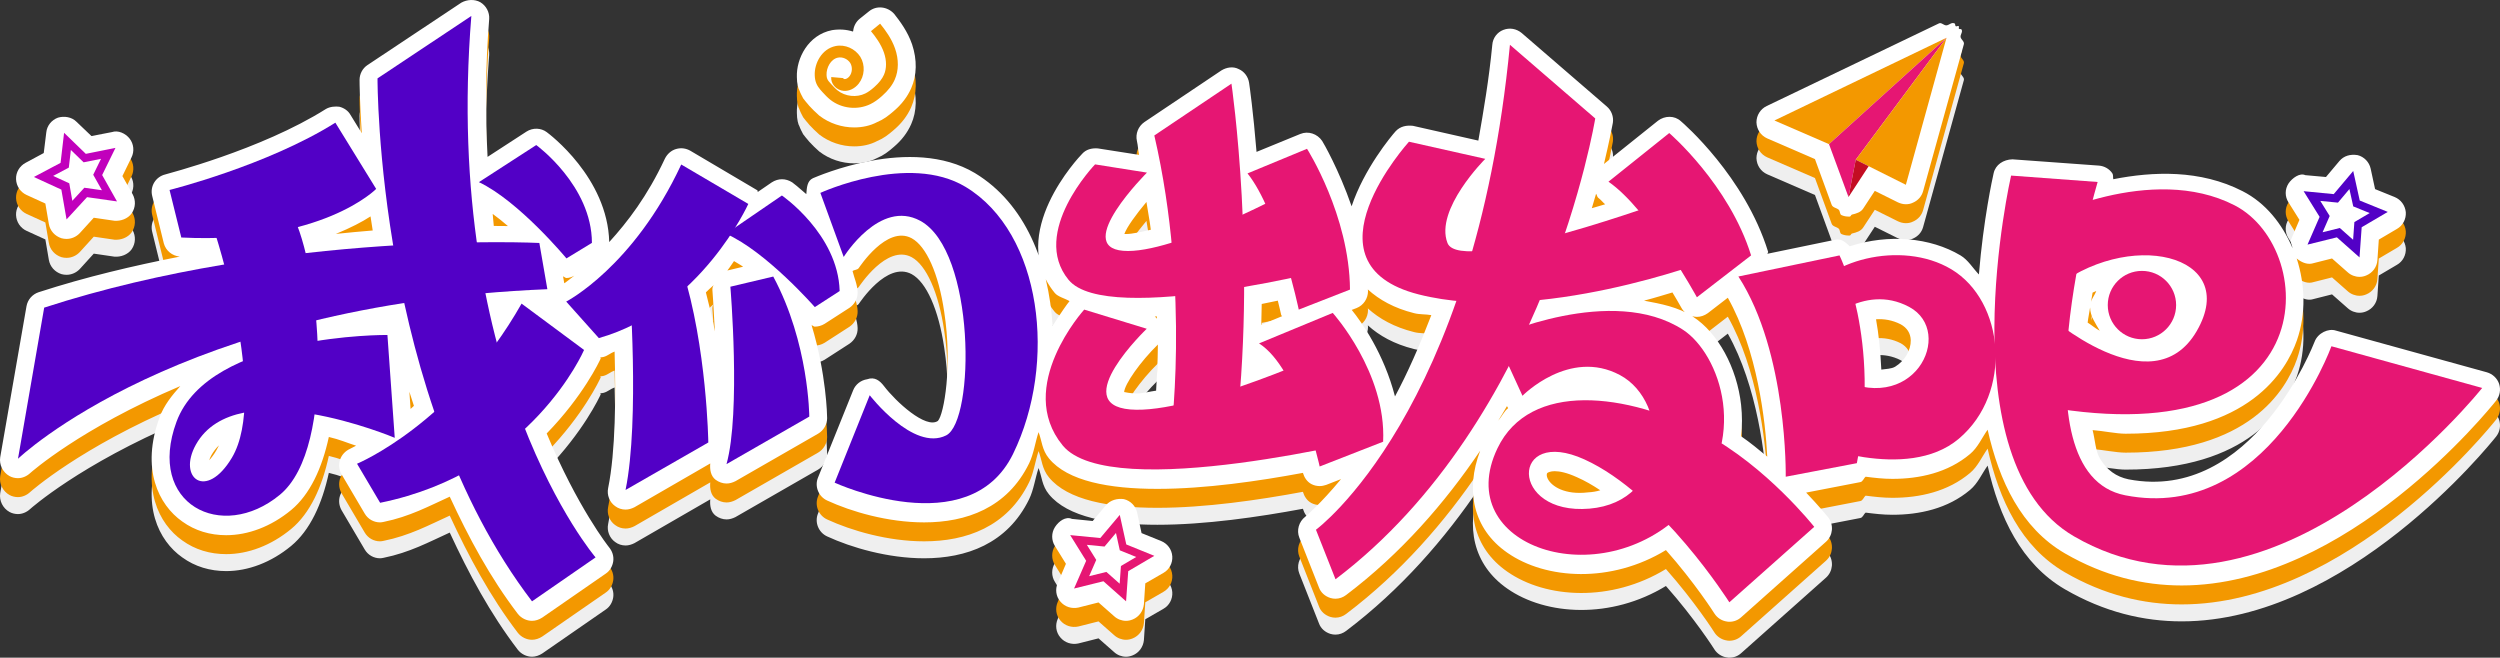
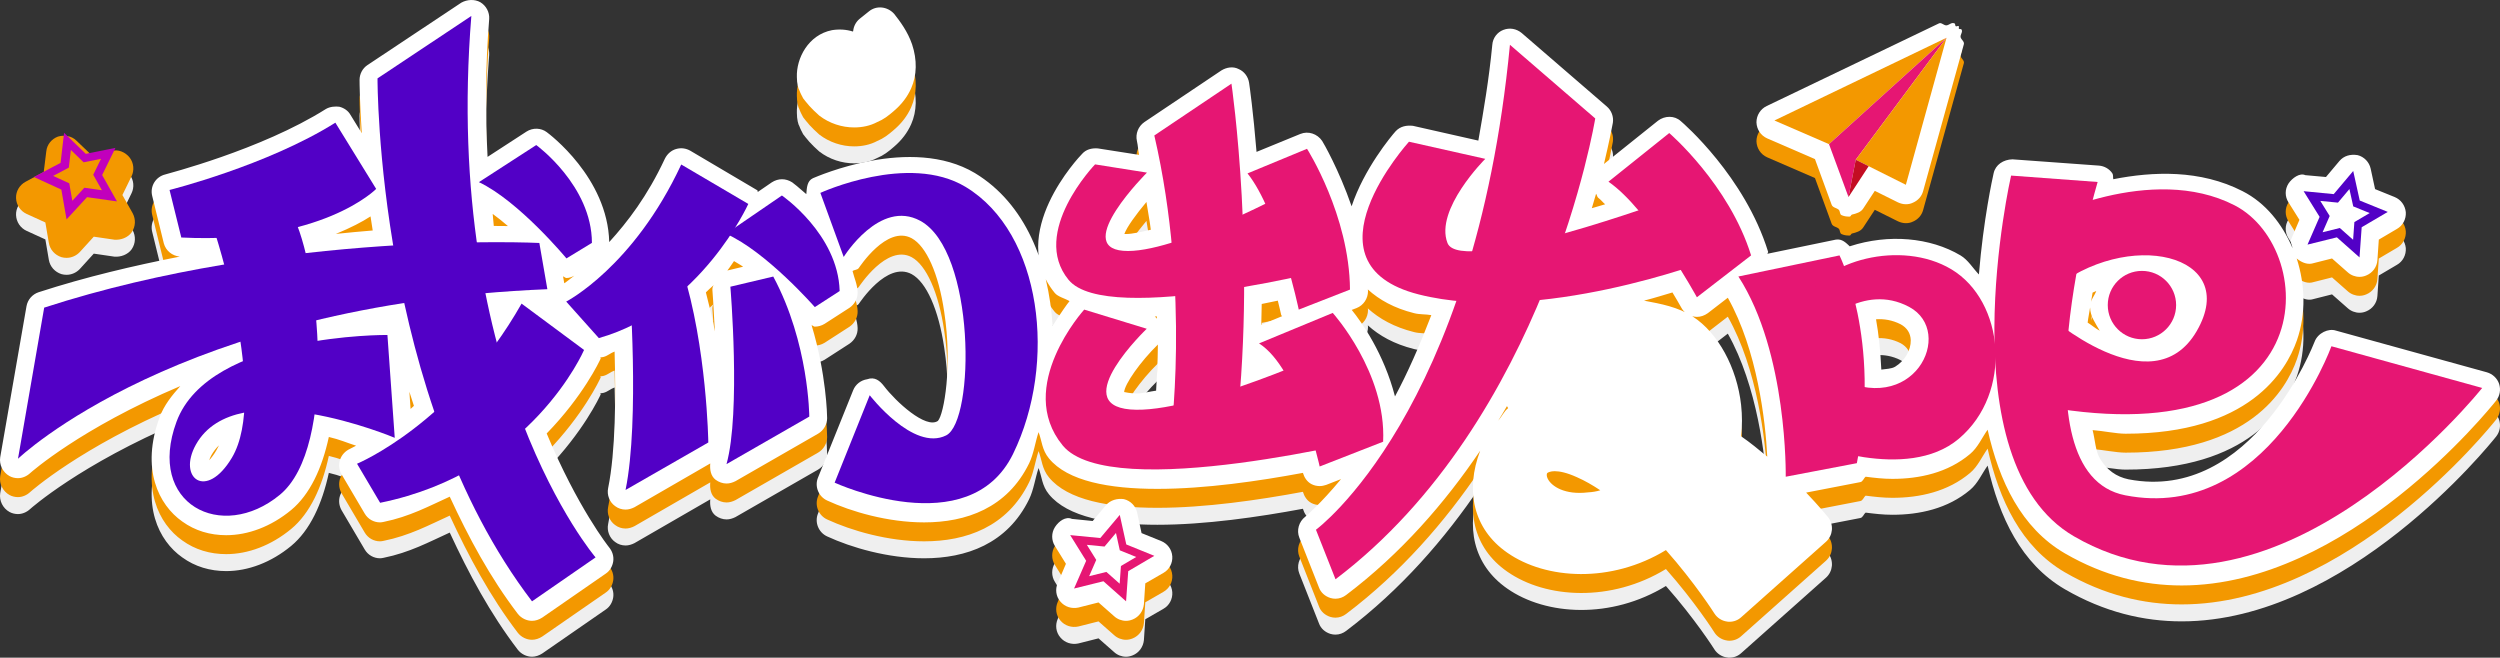
<svg xmlns="http://www.w3.org/2000/svg" version="1.1" id="图层_1" x="0px" y="0px" viewBox="0 0 1319.065 347.004" style="enable-background:new 0 0 1319.065 347.004;" xml:space="preserve">
  <rect x="0" y="0" width="1319.065" height="347.004" fill="#333333" stroke="none" />
  <g>
    <g>
      <path style="fill:#EFEFEF;" d="M1312.096,215.364l-79.574-21.981c-3.93-1.351-9.578,1.228-11.297,5.894    c-0.368,0.86-32.665,85.1-98.116,72.574c-6.508-1.351-11.543-4.912-15.227-11.175c-2.241-3.684-2.487-9.855-3.761-14.797    c5.511,0.399,12.433,1.903,17.391,1.903c64.961,0,84.609-32.787,90.38-49.242c4.943-14.183,4.329-29.502-0.092-43.225    c2.333,1.965,5.265,3.223,7.951,2.702l10.683-2.702l8.228,7.245c1.719,1.596,4.052,2.456,6.263,2.456    c1.228,0,2.456-0.246,3.561-0.737c3.316-1.351,5.649-4.421,5.894-8.105l0.737-10.806l9.578-5.649    c3.07-1.719,4.912-5.158,4.666-8.842c-0.368-3.561-2.579-6.631-5.894-7.982l-10.315-4.175l-2.333-10.806    c-0.737-3.438-3.438-6.263-6.877-7.122c-3.93-0.614-7.245,0.368-9.578,3.07l-7.122,8.473l-10.929-0.982    c-2.824-1.351-6.877,1.474-8.841,4.421c-1.965,3.07-1.965,6.877,0,9.947l5.771,9.21l-4.298,10.07    c-0.737,1.658,0.445,3.223,0.675,4.912c-5.418-12.832-14.229-23.915-26.34-30.086c-22.396-11.512-47.431-10.438-68.246-6.324    c-0.276-1.044,0.092-2.18-0.522-3.131c-1.596-2.333-4.175-3.807-7-4.052l-45.681-3.316c-4.789,0.123-8.964,2.824-9.947,7.368    c-0.537,2.333-5.403,24.437-7.767,53.387c-3.239-3.377-5.679-7.644-9.67-10.039c-16.087-9.578-38.068-11.42-58.207-4.912    c-0.092,0.031-0.138,0.092-0.23,0.123c-2.057-1.873-4.006-4.083-7.383-3.561l-36.072,7.46c-0.061-0.399,0.461-0.675,0.338-1.074    c-12.28-39.664-44.699-67.785-46.05-68.89c-3.316-3.07-8.473-2.947-12.034-0.246l-28.52,22.841    c2.794-11.727,4.482-20.385,4.697-21.735c0.491-3.193-0.737-6.508-3.193-8.596l-44.944-38.804    c-2.702-2.21-6.263-2.947-9.701-1.596c-3.193,1.228-5.526,4.298-5.772,7.859c-1.781,18.358-4.544,34.507-7.368,50.532    l-34.507-7.798c-3.438-0.368-6.631,0.246-9.087,2.824c-2.425,2.671-16.716,19.893-23.27,39.633    c-6.754-19.494-14.951-33.586-15.534-34.476c-2.579-3.807-7.368-5.403-11.543-3.684l-23.086,9.456    c-1.75-21.306-3.699-35.028-3.93-36.471c-0.491-3.193-2.579-6.017-5.526-7.245c-2.824-1.474-6.263-0.982-9.087,0.737    l-40.646,27.261c-3.193,2.21-4.789,6.14-3.93,9.947c0.583,2.517,0.614,4.82,1.151,7.337l-21.781-3.408    c-3.316-0.246-6.263,0.614-8.228,2.824c-1.719,1.719-40.032,42.243-14.49,73.434c1.689,2.057,5.296,2.824,7.798,4.329    c-1.105,1.259-4.559,6.14-8.918,13.047c-2.134-33.064-14.26-64.408-40.999-80.618c-33.77-20.139-83.258,1.842-85.468,2.702    c-3.162,1.474-3.223,5.127-3.5,8.412c-3.96-3.53-7.046-5.956-7.429-6.201c-3.438-2.21-7.368-2.21-10.806,0l-7.337,5.035    c-0.276-0.184,0.031-0.675-0.276-0.86L364.21,98.459c-2.21-1.228-4.789-1.719-7.614-0.86c-2.456,0.737-4.544,2.579-5.772,5.035    c-9.271,19.863-19.74,33.432-29.38,44.023c-0.829-33.985-31.667-57.04-33.002-58.023c-2.947-2.21-7.245-2.456-10.684-0.246    l-20.507,13.324c-1.151-22.564-1.259-46.479,0.86-72.758c0.246-3.561-1.596-7-4.666-8.842c-3.07-1.719-7-1.474-10.07,0.246    l-49.488,32.91c-2.579,1.719-4.175,4.666-4.175,7.859c0,1.596,0.123,12.341,1.167,28.09l-5.956-9.67    c-1.228-2.21-3.438-3.684-5.894-4.298c-1.965-0.246-4.912-0.123-7.122,1.228c-34.261,21.613-84.24,34.261-84.731,34.507    c-5.035,1.228-8.105,6.263-6.877,11.298l6.14,25.051c1.074,3.93,4.436,6.6,8.427,7c-24.468,4.82-49.503,10.684-74.493,18.788    c-3.316,1.105-5.772,3.93-6.386,7.368L0.112,260.185c-0.614,3.93,1.351,7.982,4.912,9.947c1.351,0.737,2.947,1.105,4.421,1.105    c2.333,0,4.666-0.982,6.508-2.702c0.46-0.399,26.432-23.516,79.19-45.896c-4.39,4.912-8.565,10.039-10.914,16.424    c-10.07,27.261-0.491,46.295,11.911,55.014c6.754,4.912,14.736,7.245,23.209,7.245c11.543,0,23.7-4.544,34.261-13.262    c9.947-8.228,16.332-22.104,19.893-38.559c5.802,1.351,9.363,3.009,14.383,4.605c-0.875,0.43-3.162,1.627-3.208,1.658    c-2.456,1.105-4.421,3.193-5.28,5.772c-0.86,2.579-0.491,5.403,0.86,7.736l12.157,20.63c1.719,2.947,4.789,4.666,8.105,4.666    c0.614,0,1.228-0.123,1.842-0.246c13.8-2.794,23.977-8.35,34.936-13.324c9.962,21.521,21.275,42.642,35.919,61.829    c1.842,2.333,4.666,3.684,7.491,3.684c1.842,0,3.684-0.614,5.403-1.719l33.524-23.209c2.21-1.474,3.561-3.93,3.93-6.508    c0.368-2.702-0.491-5.28-2.21-7.368c-0.338-0.399-16.685-21.121-32.91-60.049c19.249-19.771,27.845-38.068,28.489-39.541    c0.092-0.215-0.246-0.399-0.169-0.614c0.599-0.061,1.182-0.061,1.765-0.246c2.21-0.614,3.623-2.088,5.741-2.824    c0.675,23.393,0.553,52.681-3.408,72.083c-0.737,3.561,0.737,7.368,3.684,9.456c1.596,1.228,3.561,1.842,5.526,1.842    c1.596,0,3.193-0.491,4.666-1.228l40.017-23.117c-0.292,3.223,0.215,6.631,2.84,8.627c1.719,1.228,3.684,1.965,5.772,1.965    c1.596,0,3.193-0.491,4.666-1.228l43.594-25.051c2.947-1.719,4.789-4.912,4.789-8.228c0-1.259-0.368-23.086-8.197-49.027    c0.614,0.123,1.074,0.768,1.689,0.768c1.719,0,3.561-0.491,5.158-1.474l13.139-8.473c2.702-1.842,4.421-4.912,4.298-8.228    c-0.123-4.114-1.781-7.429-2.671-11.175c1.105-0.767,2.563-0.522,3.285-1.596c0.246-0.246,14.736-22.718,27.875-15.718    c7.736,4.175,14.245,18.665,17.192,38.804c4.421,28.612-0.123,54.154-3.316,57.593c-6.386,4.421-22.227-10.192-28.489-18.42    c-2.088-2.702-4.789-5.035-8.842-3.561c-3.316,0.491-6.14,2.702-7.368,5.772l-18.543,46.05c-1.965,4.666,0.246,10.07,4.789,12.157    c12.771,5.894,32.051,11.543,51.207,11.543c21.981,0,43.839-7.491,55.382-31.191c2.425-4.973,3.162-10.991,4.973-16.424    c1.781,4.636,1.765,9.363,5.465,13.846c9.824,12.034,31.805,16.087,57.224,16.087c25.266,0,53.356-4.083,76.78-8.442    c0.721,2.425,2.149,4.636,4.39,5.864c1.351,0.737,2.947,1.105,4.421,1.105c1.228,0,2.333-0.246,3.438-0.614l7.875-3.07    c-10.791,13.047-18.665,19.709-18.926,19.893c-3.316,2.579-4.666,7.122-3.07,11.052l10.315,26.156    c0.982,2.824,3.316,4.789,6.14,5.649c0.86,0.246,1.719,0.368,2.579,0.368c2.088,0,4.052-0.737,5.649-1.965    c28.95-21.889,52.082-48.536,70.732-76.135c-7.997,20.937-3.684,41.322,14.245,53.786c20.507,14.367,55.014,16.209,83.749-1.351    c15.227,17.192,25.419,33.156,25.542,33.401c1.474,2.333,3.93,3.93,6.631,4.298c0.491,0.123,0.86,0.123,1.351,0.123    c2.333,0,4.544-0.86,6.263-2.456l44.699-39.787c3.684-3.316,4.175-8.964,1.105-12.894c-0.399-0.491-4.851-5.925-11.604-13.017    l28.551-5.526c1.443-0.276,1.75-2.026,2.855-2.855c4.574,0.583,9.21,1.136,14.091,1.136c14.245,0,29.226-3.193,41.015-13.139    c4.098-3.438,6.171-8.473,9.241-12.802c6.109,27.2,17.729,51.852,40.739,65.237c20.753,12.034,41.506,16.946,61.645,16.946    c87.31,0,162.095-92.713,165.901-97.502c1.965-2.456,2.579-5.772,1.596-8.842C1317.622,218.556,1315.166,216.223,1312.096,215.364    z M1102.785,181.164c0.092,4.758,2.87,8.381,5.096,12.28c-2.579-1.412-4.022-2.794-6.386-4.298    C1101.818,186.383,1102.401,183.927,1102.785,181.164z M1103.03,179.69c0.322-2.21,0.737-4.175,1.074-6.355    c0.66-0.338,1.289-0.583,1.934-0.86C1105.149,174.993,1103.153,176.897,1103.03,179.69z M820.286,267.553    c2.579,0,6.386,0.737,11.789,3.193c4.175,1.842,8.227,4.175,12.28,6.877c-1.965,0.614-4.175,0.982-6.508,1.105    c-12.157,1.474-19.279-3.193-21.244-7.245c-0.614-1.228-0.614-2.456-0.246-2.947C816.847,268.167,818.075,267.553,820.286,267.553    z M918.648,249.133c0.614-5.403,0.614-10.929,0-16.578c-2.21-19.648-12.157-37.945-25.419-46.541    c-7.859-5.127-16.885-6.754-25.803-8.442c6.002-1.566,10.208-2.916,14.997-4.329c1.688,2.824,3.607,6.017,4.666,7.982    c1.228,2.333,3.561,4.175,6.263,4.666c0.614,0.123,1.351,0.246,1.965,0.246c2.088,0,4.052-0.737,5.772-1.965l10.545-8.135    c15.549,27.568,19.909,65.176,20.814,83.841C928.073,256.256,923.652,252.572,918.648,249.133z M992.634,213.951    c-0.461-9.763-1.382-18.788-2.794-26.555c4.114-0.276,8.535,0.368,13.047,2.671c3.316,1.842,5.158,4.666,5.28,8.35    c0.123,5.28-3.193,10.929-8.228,13.999C997.914,213.614,995.151,213.552,992.634,213.951z M675.997,185.155    c0.046,0.276,0.399,0.368,0.461,0.614l-10.975,4.544c0.107-3.715,0.184-7.337,0.23-10.991c3.055-0.583,5.587-1.167,8.489-1.75    C674.815,180.182,675.629,183.313,675.997,185.155z M609.993,225.065c-3.177,0.399-7.092,1.474-9.763,1.474    c-1.105,0-2.088,0-3.07-0.123c-2.824-0.246-4.298-0.86-4.052-0.491c0.246-4.298,8.504-16.087,17.821-25.204    C610.852,210.697,610.422,217.635,609.993,225.065z M607.199,140.149c-4.728,1.074-9.64,2.272-13.232,2.272    c-0.246,0-0.491,0-0.737,0c1.381-3.807,6.171-10.315,11.666-16.916C605.603,130.387,606.646,135.421,607.199,140.149z     M610.361,185.861c0,0.399,0.031,0.829,0.046,1.228c-0.414-0.368-0.629-0.86-1.105-1.136    C609.655,185.922,610.023,185.892,610.361,185.861z M843.372,123.387c1.121,0.767,2.379,2.364,3.53,3.346    c-2.425,0.767-4.605,1.32-7.015,2.057c0.752-2.548,1.581-5.219,2.241-7.614C842.697,121.852,842.635,122.896,843.372,123.387z     M746.115,184.173c2.886,0.768,6.109,0.491,9.087,1.044c-6.263,16.332-12.648,30.761-19.172,42.888    c-5.848-22.626-17.622-39.265-22.825-45.651l2.579-0.982c3.684-1.474,6.017-5.035,6.017-8.964c0-0.307-0.092-0.553-0.107-0.86    C727.726,177.112,735.539,181.532,746.115,184.173z M218.387,233.077c-0.568,0.46-1.197,1.197-1.75,1.627l-0.645-9.087    C216.76,228.104,217.573,230.591,218.387,233.077z M297.715,168.393l-0.629-3.623c0.66,0.154,1.121,0.86,1.796,0.86    c1.474,0,2.886-0.553,4.175-1.259C300.509,166.305,299.112,167.533,297.715,168.393z M267.997,138.215    c-2.517-0.031-4.436-0.061-7.46-0.061c-0.246-2.026-0.338-4.298-0.583-6.355C262.763,133.886,265.296,135.851,267.997,138.215z     M196.651,140.548c-6.109,0.43-12.94,1.197-19.448,1.811c7.982-3.285,13.922-6.386,18.297-9.241    C195.822,135.483,196.283,138.092,196.651,140.548z M111.613,258.957c1.105-1.842,2.333-3.561,3.93-5.035    c-0.491,0.86-0.86,1.719-1.351,2.579c-1.351,2.333-2.702,4.052-3.807,5.28C110.631,260.922,110.999,260.062,111.613,258.957z     M380.266,165.814c-1.873,1.903-4.605,3.254-4.39,6.079c0.046,0.215,0.721,9.916,1.305,21.92    c-1.197-6.846-3.024-13.631-4.743-20.6C374.894,170.665,378.117,168.301,380.266,165.814z M387.281,156.696    c1.612,1.044,3.177,1.811,4.805,2.978l-8.32,1.995C385.24,159.828,385.992,158.477,387.281,156.696z M795.112,233.231    c0.2,0.307,0.384,0.675,0.614,1.044c-2.18,1.719-3.377,4.544-5.25,6.662C792.042,238.358,793.638,235.81,795.112,233.231z" />
-       <path style="fill:#EFEFEF;" d="M957.621,102.88l8.795,24.069c0.583,1.596,2.517,1.596,3.745,2.64    c0.86,0.829,0.399,2.425,1.535,2.886c1.105,0.491,2.333,0.737,3.561,0.737c0.246,0,0.491,0,0.737,0    c0.568-0.061,0.614-0.89,1.136-1.044c2.287-0.553,4.682-1.197,5.986-3.254l6.079-9.271l12.219,6.079    c1.351,0.614,2.702,0.982,4.175,0.982c1.351,0,2.579-0.246,3.807-0.86c2.579-1.105,4.544-3.316,5.28-6.017l21.49-77.486    c0.43-1.535-1.381-2.364-1.719-3.837c-0.169-1.443,1.335-2.732,0.491-4.022c-0.307-0.43-0.982,0-1.351-0.368    c-0.307-0.399,0.261-0.982-0.123-1.351c-0.43-0.399-1.074,0.307-1.566,0c-0.46-0.368-0.107-1.228-0.645-1.474    c-1.673-0.767-2.748,0.952-4.344,1.044c-1.427-0.031-2.64-1.719-3.884-1.044l-90.871,43.594c-3.316,1.596-5.403,4.912-5.403,8.596    c0.123,3.807,2.333,7,5.649,8.473L957.621,102.88z" />
      <path style="fill:#EFEFEF;" d="M602.318,300.218l-2.333-10.806c-0.737-3.438-3.438-6.263-7-7.122    c-3.438-0.491-7.122,0.491-9.456,3.193l-7,8.35l-10.929-1.105c-3.316-1.474-7,1.228-8.964,4.298s-1.965,7,0,10.07l5.772,9.333    l-4.298,10.07c-1.474,3.316-0.982,7.122,1.351,9.824c2.333,2.824,6.017,3.93,9.456,3.193l10.684-2.702l8.228,7.245    c1.719,1.596,4.052,2.456,6.263,2.456c1.228,0,2.333-0.246,3.561-0.737c3.316-1.351,5.526-4.421,5.894-7.982l0.737-11.052    l9.578-5.526c3.07-1.719,4.912-5.158,4.666-8.719c-0.246-3.684-2.579-6.754-5.894-8.105L602.318,300.218z" />
      <path style="fill:#EFEFEF;" d="M23.935,126.334l1.842,10.806c0.614,3.561,3.193,6.386,6.631,7.491    c0.86,0.246,1.842,0.368,2.702,0.368c2.579,0,5.158-1.105,7-3.07l7.368-8.105l10.929,1.596c3.193,0.246,7-0.982,9.087-3.93    c2.088-3.07,2.21-6.877,0.491-10.07l-5.403-9.578l4.789-9.824c1.596-3.193,1.228-7.122-0.982-9.947    c-2.21-2.824-6.14-4.544-9.333-3.438l-10.806,2.088l-7.982-7.614c-2.456-2.456-6.386-3.07-9.701-2.088    c-3.316,1.228-5.772,4.175-6.14,7.736l-1.351,10.929l-9.578,5.158c-3.193,1.719-5.158,5.035-5.035,8.596    c0.123,3.684,2.333,6.877,5.526,8.35L23.935,126.334z" />
      <path style="fill:#EFEFEF;" d="M423.768,70.829c0.86,1.105,1.719,2.21,3.316,4.052c1.596,1.719,3.193,3.316,5.158,5.035    c5.403,4.175,12.034,6.263,18.42,6.263c4.298,0,8.473-0.86,12.157-2.824c3.316-1.351,5.894-3.316,8.842-5.894    c4.175-3.561,7.122-7.491,9.087-11.911c3.07-6.877,3.193-15.104,0.491-23.209c-2.333-6.754-6.263-12.034-9.456-16.087    c-3.561-3.93-9.333-4.544-13.262-1.351l-4.912,3.93c-1.965,1.596-3.193,3.93-3.438,6.386c0,0.123-0.123,0.246-0.123,0.368    c-3.438-1.105-7.245-1.351-11.052-0.737c-12.525,2.456-18.911,14.859-18.543,24.805c0,3.316,0.737,6.14,1.351,7    C422.049,67.514,423.154,69.724,423.768,70.829z" />
    </g>
    <g>
      <path style="fill:#F39800;" d="M1312.096,206.416l-79.574-21.981c-3.93-1.351-9.578,1.228-11.297,5.894    c-0.368,0.86-32.665,85.1-98.116,72.574c-6.508-1.351-11.543-4.912-15.227-11.175c-2.241-3.684-2.487-9.855-3.761-14.797    c5.511,0.399,12.433,1.903,17.391,1.903c64.961,0,84.609-32.787,90.38-49.242c4.943-14.183,4.329-29.502-0.092-43.225    c2.333,1.965,5.265,3.223,7.951,2.702l10.683-2.702l8.228,7.245c1.719,1.596,4.052,2.456,6.263,2.456    c1.228,0,2.456-0.246,3.561-0.737c3.316-1.351,5.649-4.421,5.894-8.105l0.737-10.806l9.578-5.649    c3.07-1.719,4.912-5.158,4.666-8.842c-0.368-3.561-2.579-6.631-5.894-7.982l-10.315-4.175l-2.333-10.806    c-0.737-3.438-3.438-6.263-6.877-7.122c-3.93-0.614-7.245,0.368-9.578,3.07l-7.122,8.473l-10.929-0.982    c-2.824-1.351-6.877,1.474-8.841,4.421c-1.965,3.07-1.965,6.877,0,9.947l5.771,9.21l-4.298,10.07    c-0.737,1.658,0.445,3.223,0.675,4.912c-5.418-12.832-14.229-23.915-26.34-30.086c-22.396-11.512-47.431-10.438-68.246-6.324    c-0.276-1.044,0.092-2.18-0.522-3.131c-1.596-2.333-4.175-3.807-7-4.052l-45.681-3.316c-4.789,0.123-8.964,2.824-9.947,7.368    c-0.537,2.333-5.403,24.437-7.767,53.387c-3.239-3.377-5.679-7.644-9.67-10.039c-16.087-9.578-38.068-11.42-58.207-4.912    c-0.092,0.031-0.138,0.092-0.23,0.123c-2.057-1.873-4.006-4.083-7.383-3.561l-36.072,7.46c-0.061-0.399,0.461-0.675,0.338-1.074    c-12.28-39.664-44.699-67.785-46.05-68.89c-3.316-3.07-8.473-2.947-12.034-0.246l-28.52,22.841    c2.794-11.727,4.482-20.385,4.697-21.735c0.491-3.193-0.737-6.508-3.193-8.596l-44.944-38.804    c-2.702-2.21-6.263-2.947-9.701-1.596c-3.193,1.228-5.526,4.298-5.772,7.859c-1.781,18.358-4.544,34.507-7.368,50.532    l-34.507-7.798c-3.438-0.368-6.631,0.246-9.087,2.824c-2.425,2.671-16.716,19.893-23.27,39.633    c-6.754-19.494-14.951-33.586-15.534-34.476c-2.579-3.807-7.368-5.403-11.543-3.684l-23.086,9.456    c-1.75-21.306-3.699-35.028-3.93-36.471c-0.491-3.193-2.579-6.017-5.526-7.245c-2.824-1.474-6.263-0.982-9.087,0.737    l-40.646,27.261c-3.193,2.21-4.789,6.14-3.93,9.947c0.583,2.517,0.614,4.82,1.151,7.337l-21.781-3.408    c-3.316-0.246-6.263,0.614-8.228,2.824c-1.719,1.719-40.032,42.243-14.49,73.434c1.689,2.057,5.296,2.824,7.798,4.329    c-1.105,1.259-4.559,6.14-8.918,13.047c-2.134-33.064-14.26-64.408-40.999-80.618c-33.77-20.139-83.258,1.842-85.468,2.702    c-3.162,1.474-3.223,5.127-3.5,8.412c-3.96-3.53-7.046-5.956-7.429-6.201c-3.438-2.21-7.368-2.21-10.806,0l-7.337,5.035    c-0.276-0.184,0.031-0.675-0.276-0.86L364.21,89.511c-2.21-1.228-4.789-1.719-7.614-0.86c-2.456,0.737-4.544,2.579-5.772,5.035    c-9.271,19.863-19.74,33.432-29.38,44.023c-0.829-33.985-31.667-57.04-33.002-58.023c-2.947-2.21-7.245-2.456-10.684-0.246    l-20.507,13.324c-1.151-22.564-1.259-46.479,0.86-72.758c0.246-3.561-1.596-7-4.666-8.842c-3.07-1.719-7-1.474-10.07,0.246    l-49.488,32.91c-2.579,1.719-4.175,4.666-4.175,7.859c0,1.596,0.123,12.341,1.167,28.09l-5.956-9.67    c-1.228-2.21-3.438-3.684-5.894-4.298c-1.965-0.246-4.912-0.123-7.122,1.228c-34.261,21.613-84.24,34.261-84.731,34.507    c-5.035,1.228-8.105,6.263-6.877,11.298l6.14,25.051c1.074,3.93,4.436,6.6,8.427,7c-24.468,4.82-49.503,10.684-74.493,18.788    c-3.316,1.105-5.772,3.93-6.386,7.368L0.112,251.238c-0.614,3.93,1.351,7.982,4.912,9.947c1.351,0.737,2.947,1.105,4.421,1.105    c2.333,0,4.666-0.982,6.508-2.702c0.46-0.399,26.432-23.516,79.19-45.896c-4.39,4.912-8.565,10.039-10.914,16.424    c-10.07,27.261-0.491,46.295,11.911,55.014c6.754,4.912,14.736,7.245,23.209,7.245c11.543,0,23.7-4.544,34.261-13.262    c9.947-8.228,16.332-22.104,19.893-38.559c5.802,1.351,9.363,3.009,14.383,4.605c-0.875,0.43-3.162,1.627-3.208,1.658    c-2.456,1.105-4.421,3.193-5.28,5.772s-0.491,5.403,0.86,7.736l12.157,20.63c1.719,2.947,4.789,4.666,8.105,4.666    c0.614,0,1.228-0.123,1.842-0.246c13.8-2.794,23.977-8.35,34.936-13.324c9.962,21.521,21.275,42.642,35.919,61.829    c1.842,2.333,4.666,3.684,7.491,3.684c1.842,0,3.684-0.614,5.403-1.719l33.524-23.209c2.21-1.474,3.561-3.93,3.93-6.508    c0.368-2.702-0.491-5.28-2.21-7.368c-0.338-0.399-16.685-21.121-32.91-60.049c19.249-19.771,27.845-38.068,28.489-39.541    c0.092-0.215-0.246-0.399-0.169-0.614c0.599-0.061,1.182-0.061,1.765-0.246c2.21-0.614,3.623-2.088,5.741-2.824    c0.675,23.393,0.553,52.681-3.408,72.083c-0.737,3.561,0.737,7.368,3.684,9.456c1.596,1.228,3.561,1.842,5.526,1.842    c1.596,0,3.193-0.491,4.666-1.228l40.017-23.117c-0.292,3.223,0.215,6.631,2.84,8.627c1.719,1.228,3.684,1.965,5.772,1.965    c1.596,0,3.193-0.491,4.666-1.228l43.594-25.051c2.947-1.719,4.789-4.912,4.789-8.228c0-1.259-0.368-23.086-8.197-49.027    c0.614,0.123,1.074,0.768,1.689,0.768c1.719,0,3.561-0.491,5.158-1.474l13.139-8.473c2.702-1.842,4.421-4.912,4.298-8.228    c-0.123-4.114-1.781-7.429-2.671-11.175c1.105-0.767,2.563-0.522,3.285-1.596c0.246-0.246,14.736-22.718,27.875-15.718    c7.736,4.175,14.245,18.665,17.192,38.804c4.421,28.612-0.123,54.154-3.316,57.593c-6.386,4.421-22.227-10.192-28.489-18.42    c-2.088-2.702-4.789-5.035-8.842-3.561c-3.316,0.491-6.14,2.702-7.368,5.772l-18.543,46.05c-1.965,4.666,0.246,10.07,4.789,12.157    c12.771,5.894,32.051,11.543,51.207,11.543c21.981,0,43.839-7.491,55.382-31.191c2.425-4.973,3.162-10.99,4.973-16.424    c1.781,4.636,1.765,9.363,5.465,13.846c9.824,12.034,31.805,16.087,57.224,16.087c25.266,0,53.356-4.083,76.78-8.442    c0.721,2.425,2.149,4.636,4.39,5.864c1.351,0.737,2.947,1.105,4.421,1.105c1.228,0,2.333-0.246,3.438-0.614l7.875-3.07    c-10.791,13.047-18.665,19.709-18.926,19.893c-3.316,2.579-4.666,7.122-3.07,11.052l10.315,26.156    c0.982,2.824,3.316,4.789,6.14,5.649c0.86,0.246,1.719,0.368,2.579,0.368c2.088,0,4.052-0.737,5.649-1.965    c28.95-21.889,52.082-48.536,70.732-76.135c-7.997,20.937-3.684,41.322,14.245,53.786c20.507,14.367,55.014,16.209,83.749-1.351    c15.227,17.192,25.419,33.156,25.542,33.401c1.474,2.333,3.93,3.93,6.631,4.298c0.491,0.123,0.86,0.123,1.351,0.123    c2.333,0,4.544-0.86,6.263-2.456l44.699-39.787c3.684-3.316,4.175-8.964,1.105-12.894c-0.399-0.491-4.851-5.925-11.604-13.017    l28.551-5.526c1.443-0.276,1.75-2.026,2.855-2.855c4.574,0.583,9.21,1.136,14.091,1.136c14.245,0,29.226-3.193,41.015-13.139    c4.098-3.438,6.171-8.473,9.241-12.802c6.109,27.2,17.729,51.852,40.739,65.237c20.753,12.034,41.506,16.946,61.645,16.946    c87.31,0,162.095-92.713,165.901-97.502c1.965-2.456,2.579-5.772,1.596-8.842C1317.622,209.609,1315.166,207.276,1312.096,206.416    z M1102.785,172.217c0.092,4.758,2.87,8.381,5.096,12.28c-2.579-1.412-4.022-2.794-6.386-4.298    C1101.818,177.436,1102.401,174.98,1102.785,172.217z M1103.03,170.743c0.322-2.21,0.737-4.175,1.074-6.355    c0.66-0.338,1.289-0.583,1.934-0.86C1105.149,166.046,1103.153,167.949,1103.03,170.743z M820.286,258.606    c2.579,0,6.386,0.737,11.789,3.193c4.175,1.842,8.227,4.175,12.28,6.877c-1.965,0.614-4.175,0.982-6.508,1.105    c-12.157,1.474-19.279-3.193-21.244-7.245c-0.614-1.228-0.614-2.456-0.246-2.947C816.847,259.22,818.075,258.606,820.286,258.606z     M918.648,240.186c0.614-5.403,0.614-10.929,0-16.578c-2.21-19.648-12.157-37.945-25.419-46.541    c-7.859-5.127-16.885-6.754-25.803-8.442c6.002-1.566,10.208-2.916,14.997-4.329c1.688,2.824,3.607,6.017,4.666,7.982    c1.228,2.333,3.561,4.175,6.263,4.666c0.614,0.123,1.351,0.246,1.965,0.246c2.088,0,4.052-0.737,5.772-1.965l10.545-8.135    c15.549,27.568,19.909,65.176,20.814,83.841C928.073,247.308,923.652,243.624,918.648,240.186z M992.634,205.004    c-0.461-9.763-1.382-18.788-2.794-26.555c4.114-0.276,8.535,0.368,13.047,2.671c3.316,1.842,5.158,4.666,5.28,8.35    c0.123,5.28-3.193,10.929-8.228,13.999C997.914,204.666,995.151,204.605,992.634,205.004z M675.997,176.208    c0.046,0.276,0.399,0.368,0.461,0.614l-10.975,4.544c0.107-3.715,0.184-7.337,0.23-10.991c3.055-0.583,5.587-1.167,8.489-1.75    C674.815,171.234,675.629,174.366,675.997,176.208z M609.993,216.117c-3.177,0.399-7.092,1.474-9.763,1.474    c-1.105,0-2.088,0-3.07-0.123c-2.824-0.246-4.298-0.86-4.052-0.491c0.246-4.298,8.504-16.087,17.821-25.204    C610.852,201.75,610.422,208.688,609.993,216.117z M607.199,131.202c-4.728,1.074-9.64,2.272-13.232,2.272    c-0.246,0-0.491,0-0.737,0c1.381-3.807,6.171-10.315,11.666-16.916C605.603,121.439,606.646,126.474,607.199,131.202z     M610.361,176.914c0,0.399,0.031,0.829,0.046,1.228c-0.414-0.368-0.629-0.86-1.105-1.136    C609.655,176.975,610.023,176.944,610.361,176.914z M843.372,114.44c1.121,0.767,2.379,2.364,3.53,3.346    c-2.425,0.767-4.605,1.32-7.015,2.057c0.752-2.548,1.581-5.219,2.241-7.614C842.697,112.905,842.635,113.948,843.372,114.44z     M746.115,175.225c2.886,0.768,6.109,0.491,9.087,1.044c-6.263,16.332-12.648,30.761-19.172,42.888    c-5.848-22.626-17.622-39.265-22.825-45.651l2.579-0.982c3.684-1.474,6.017-5.035,6.017-8.964c0-0.307-0.092-0.553-0.107-0.86    C727.726,168.164,735.539,172.585,746.115,175.225z M218.387,224.13c-0.568,0.46-1.197,1.197-1.75,1.627l-0.645-9.087    C216.76,219.156,217.573,221.643,218.387,224.13z M297.715,159.445l-0.629-3.623c0.66,0.154,1.121,0.86,1.796,0.86    c1.474,0,2.886-0.553,4.175-1.259C300.509,157.358,299.112,158.586,297.715,159.445z M267.997,129.268    c-2.517-0.031-4.436-0.061-7.46-0.061c-0.246-2.026-0.338-4.298-0.583-6.355C262.763,124.939,265.296,126.904,267.997,129.268z     M196.651,131.601c-6.109,0.43-12.94,1.197-19.448,1.811c7.982-3.285,13.922-6.386,18.297-9.241    C195.822,126.535,196.283,129.145,196.651,131.601z M111.613,250.01c1.105-1.842,2.333-3.561,3.93-5.035    c-0.491,0.86-0.86,1.719-1.351,2.579c-1.351,2.333-2.702,4.052-3.807,5.28C110.631,251.974,110.999,251.115,111.613,250.01z     M380.266,156.867c-1.873,1.903-4.605,3.254-4.39,6.079c0.046,0.215,0.721,9.916,1.305,21.92    c-1.197-6.846-3.024-13.631-4.743-20.6C374.894,161.717,378.117,159.353,380.266,156.867z M387.281,147.749    c1.612,1.044,3.177,1.811,4.805,2.978l-8.32,1.995C385.24,150.88,385.992,149.529,387.281,147.749z M795.112,224.283    c0.2,0.307,0.384,0.675,0.614,1.044c-2.18,1.719-3.377,4.544-5.25,6.662C792.042,229.41,793.638,226.862,795.112,224.283z" />
      <path style="fill:#F39800;" d="M957.621,93.932l8.795,24.069c0.583,1.596,2.517,1.596,3.745,2.64    c0.86,0.829,0.399,2.425,1.535,2.886c1.105,0.491,2.333,0.737,3.561,0.737c0.246,0,0.491,0,0.737,0    c0.568-0.061,0.614-0.89,1.136-1.044c2.287-0.553,4.682-1.197,5.986-3.254l6.079-9.271l12.219,6.079    c1.351,0.614,2.702,0.982,4.175,0.982c1.351,0,2.579-0.246,3.807-0.86c2.579-1.105,4.544-3.316,5.28-6.017l21.49-77.486    c0.43-1.535-1.381-2.364-1.719-3.837c-0.169-1.443,1.335-2.732,0.491-4.022c-0.307-0.43-0.982,0-1.351-0.368    c-0.307-0.399,0.261-0.982-0.123-1.351c-0.43-0.399-1.074,0.307-1.566,0c-0.46-0.368-0.107-1.228-0.645-1.474    c-1.673-0.767-2.748,0.952-4.344,1.044c-1.427-0.031-2.64-1.719-3.884-1.044l-90.871,43.594c-3.316,1.596-5.403,4.912-5.403,8.596    c0.123,3.807,2.333,7,5.649,8.473L957.621,93.932z" />
      <path style="fill:#F39800;" d="M602.318,291.27l-2.333-10.806c-0.737-3.438-3.438-6.263-7-7.122    c-3.438-0.491-7.122,0.491-9.456,3.193l-7,8.35l-10.929-1.105c-3.316-1.474-7,1.228-8.964,4.298s-1.965,7,0,10.07l5.772,9.333    l-4.298,10.07c-1.474,3.316-0.982,7.122,1.351,9.824c2.333,2.824,6.017,3.93,9.456,3.193l10.684-2.702l8.228,7.245    c1.719,1.596,4.052,2.456,6.263,2.456c1.228,0,2.333-0.246,3.561-0.737c3.316-1.351,5.526-4.421,5.894-7.982l0.737-11.052    l9.578-5.526c3.07-1.719,4.912-5.158,4.666-8.719c-0.246-3.684-2.579-6.754-5.894-8.105L602.318,291.27z" />
      <path style="fill:#F39800;" d="M23.935,117.387l1.842,10.806c0.614,3.561,3.193,6.386,6.631,7.491    c0.86,0.246,1.842,0.368,2.702,0.368c2.579,0,5.158-1.105,7-3.07l7.368-8.105l10.929,1.596c3.193,0.246,7-0.982,9.087-3.93    c2.088-3.07,2.21-6.877,0.491-10.07l-5.403-9.578l4.789-9.824c1.596-3.193,1.228-7.122-0.982-9.947    c-2.21-2.824-6.14-4.544-9.333-3.438l-10.806,2.088l-7.982-7.614c-2.456-2.456-6.386-3.07-9.701-2.088    c-3.316,1.228-5.772,4.175-6.14,7.736l-1.351,10.929l-9.578,5.158c-3.193,1.719-5.158,5.035-5.035,8.596    c0.123,3.684,2.333,6.877,5.526,8.35L23.935,117.387z" />
      <path style="fill:#F39800;" d="M423.768,61.882c0.86,1.105,1.719,2.21,3.316,4.052c1.596,1.719,3.193,3.316,5.158,5.035    c5.403,4.175,12.034,6.263,18.42,6.263c4.298,0,8.473-0.86,12.157-2.824c3.316-1.351,5.894-3.316,8.842-5.894    c4.175-3.561,7.122-7.491,9.087-11.911c3.07-6.877,3.193-15.104,0.491-23.209c-2.333-6.754-6.263-12.034-9.456-16.087    c-3.561-3.93-9.333-4.544-13.262-1.351l-4.912,3.93c-1.965,1.596-3.193,3.93-3.438,6.386c0,0.123-0.123,0.246-0.123,0.368    c-3.438-1.105-7.245-1.351-11.052-0.737c-12.525,2.456-18.911,14.859-18.543,24.805c0,3.316,0.737,6.14,1.351,7    C422.049,58.566,423.154,60.777,423.768,61.882z" />
    </g>
    <g>
      <path style="fill:#FFFFFF;" d="M1312.096,196.423l-79.574-21.981c-3.93-1.351-9.578,1.228-11.297,5.894    c-0.368,0.86-32.665,85.1-98.116,72.574c-6.508-1.351-11.543-4.912-15.227-11.175c-2.241-3.684-2.487-9.855-3.761-14.797    c5.511,0.399,12.433,1.903,17.391,1.903c64.961,0,84.609-32.787,90.38-49.242c4.943-14.183,4.329-29.502-0.092-43.225    c2.333,1.965,5.265,3.223,7.951,2.702l10.683-2.702l8.228,7.245c1.719,1.596,4.052,2.456,6.263,2.456    c1.228,0,2.456-0.246,3.561-0.737c3.316-1.351,5.649-4.421,5.894-8.105l0.737-10.806l9.578-5.649    c3.07-1.719,4.912-5.158,4.666-8.842c-0.368-3.561-2.579-6.631-5.894-7.982l-10.315-4.175l-2.333-10.806    c-0.737-3.438-3.438-6.263-6.877-7.122c-3.93-0.614-7.245,0.368-9.578,3.07l-7.122,8.473l-10.929-0.982    c-2.824-1.351-6.877,1.474-8.841,4.421c-1.965,3.07-1.965,6.877,0,9.947l5.771,9.21l-4.298,10.07    c-0.737,1.658,0.445,3.223,0.675,4.912c-5.418-12.832-14.229-23.915-26.34-30.086c-22.396-11.512-47.431-10.438-68.246-6.324    c-0.276-1.044,0.092-2.18-0.522-3.131c-1.596-2.333-4.175-3.807-7-4.052l-45.681-3.316c-4.789,0.123-8.964,2.824-9.947,7.368    c-0.537,2.333-5.403,24.437-7.767,53.387c-3.239-3.377-5.679-7.644-9.67-10.039c-16.087-9.578-38.068-11.42-58.207-4.912    c-0.092,0.031-0.138,0.092-0.23,0.123c-2.057-1.873-4.006-4.083-7.383-3.561l-36.072,7.46c-0.061-0.399,0.461-0.675,0.338-1.074    c-12.28-39.664-44.699-67.785-46.05-68.89c-3.316-3.07-8.473-2.947-12.034-0.246l-28.52,22.841    c2.794-11.727,4.482-20.385,4.697-21.735c0.491-3.193-0.737-6.508-3.193-8.596l-44.944-38.804    c-2.702-2.21-6.263-2.947-9.701-1.596c-3.193,1.228-5.526,4.298-5.772,7.859c-1.781,18.358-4.544,34.507-7.368,50.532    l-34.507-7.798c-3.438-0.368-6.631,0.246-9.087,2.824c-2.425,2.671-16.716,19.893-23.27,39.633    c-6.754-19.494-14.951-33.586-15.534-34.476c-2.579-3.807-7.368-5.403-11.543-3.684l-23.086,9.456    c-1.75-21.306-3.699-35.028-3.93-36.471c-0.491-3.193-2.579-6.017-5.526-7.245c-2.824-1.474-6.263-0.982-9.087,0.737    l-40.646,27.261c-3.193,2.21-4.789,6.14-3.93,9.947c0.583,2.517,0.614,4.82,1.151,7.337l-21.781-3.408    c-3.316-0.246-6.263,0.614-8.228,2.824c-1.719,1.719-40.032,42.243-14.49,73.434c1.689,2.057,5.296,2.824,7.798,4.329    c-1.105,1.259-4.559,6.14-8.918,13.047c-2.134-33.064-14.26-64.408-40.999-80.618c-33.77-20.139-83.258,1.842-85.468,2.702    c-3.162,1.474-3.223,5.127-3.5,8.412c-3.96-3.53-7.046-5.956-7.429-6.201c-3.438-2.21-7.368-2.21-10.806,0l-7.337,5.035    c-0.276-0.184,0.031-0.675-0.276-0.86L364.21,79.519c-2.21-1.228-4.789-1.719-7.614-0.86c-2.456,0.737-4.544,2.579-5.772,5.035    c-9.271,19.863-19.74,33.432-29.38,44.023c-0.829-33.985-31.667-57.04-33.002-58.023c-2.947-2.21-7.245-2.456-10.684-0.246    l-20.507,13.324c-1.151-22.564-1.259-46.479,0.86-72.758c0.246-3.561-1.596-7-4.666-8.842c-3.07-1.719-7-1.474-10.07,0.246    l-49.488,32.91c-2.579,1.719-4.175,4.666-4.175,7.859c0,1.596,0.123,12.341,1.167,28.09l-5.956-9.67    c-1.228-2.21-3.438-3.684-5.894-4.298c-1.965-0.246-4.912-0.123-7.122,1.228c-34.261,21.613-84.24,34.261-84.731,34.507    c-5.035,1.228-8.105,6.263-6.877,11.298l6.14,25.051c1.074,3.93,4.436,6.6,8.427,7c-24.468,4.82-49.503,10.684-74.493,18.788    c-3.316,1.105-5.772,3.93-6.386,7.368L0.112,241.245c-0.614,3.93,1.351,7.982,4.912,9.947c1.351,0.737,2.947,1.105,4.421,1.105    c2.333,0,4.666-0.982,6.508-2.702c0.46-0.399,26.432-23.516,79.19-45.896c-4.39,4.912-8.565,10.039-10.914,16.424    c-10.07,27.261-0.491,46.295,11.911,55.014c6.754,4.912,14.736,7.245,23.209,7.245c11.543,0,23.7-4.544,34.261-13.262    c9.947-8.228,16.332-22.104,19.893-38.559c5.802,1.351,9.363,3.009,14.383,4.605c-0.875,0.43-3.162,1.627-3.208,1.658    c-2.456,1.105-4.421,3.193-5.28,5.772s-0.491,5.403,0.86,7.736l12.157,20.63c1.719,2.947,4.789,4.666,8.105,4.666    c0.614,0,1.228-0.123,1.842-0.246c13.8-2.794,23.977-8.35,34.936-13.324c9.962,21.521,21.275,42.642,35.919,61.829    c1.842,2.333,4.666,3.684,7.491,3.684c1.842,0,3.684-0.614,5.403-1.719l33.524-23.209c2.21-1.474,3.561-3.93,3.93-6.508    c0.368-2.702-0.491-5.28-2.21-7.368c-0.338-0.399-16.685-21.121-32.91-60.049c19.249-19.771,27.845-38.068,28.489-39.541    c0.092-0.215-0.246-0.399-0.169-0.614c0.599-0.061,1.182-0.061,1.765-0.246c2.21-0.614,3.623-2.088,5.741-2.824    c0.675,23.393,0.553,52.681-3.408,72.083c-0.737,3.561,0.737,7.368,3.684,9.456c1.596,1.228,3.561,1.842,5.526,1.842    c1.596,0,3.193-0.491,4.666-1.228l40.017-23.117c-0.292,3.223,0.215,6.631,2.84,8.627c1.719,1.228,3.684,1.965,5.772,1.965    c1.596,0,3.193-0.491,4.666-1.228l43.594-25.051c2.947-1.719,4.789-4.912,4.789-8.228c0-1.259-0.368-23.086-8.197-49.027    c0.614,0.123,1.074,0.767,1.689,0.767c1.719,0,3.561-0.491,5.158-1.474l13.139-8.473c2.702-1.842,4.421-4.912,4.298-8.228    c-0.123-4.114-1.781-7.429-2.671-11.175c1.105-0.768,2.563-0.522,3.285-1.596c0.246-0.246,14.736-22.718,27.875-15.718    c7.736,4.175,14.245,18.665,17.192,38.804c4.421,28.612-0.123,54.154-3.316,57.593c-6.386,4.421-22.227-10.192-28.489-18.42    c-2.088-2.702-4.789-5.035-8.842-3.561c-3.316,0.491-6.14,2.702-7.368,5.772l-18.543,46.05c-1.965,4.666,0.246,10.07,4.789,12.157    c12.771,5.894,32.051,11.543,51.207,11.543c21.981,0,43.839-7.491,55.382-31.191c2.425-4.973,3.162-10.991,4.973-16.424    c1.781,4.636,1.765,9.363,5.465,13.846c9.824,12.034,31.805,16.087,57.224,16.087c25.266,0,53.356-4.083,76.78-8.442    c0.721,2.425,2.149,4.636,4.39,5.864c1.351,0.737,2.947,1.105,4.421,1.105c1.228,0,2.333-0.246,3.438-0.614l7.875-3.07    c-10.791,13.047-18.665,19.709-18.926,19.893c-3.316,2.579-4.666,7.122-3.07,11.052l10.315,26.156    c0.982,2.824,3.316,4.789,6.14,5.649c0.86,0.246,1.719,0.368,2.579,0.368c2.088,0,4.052-0.737,5.649-1.965    c28.95-21.889,52.082-48.536,70.732-76.135c-7.997,20.937-3.684,41.322,14.245,53.786c20.507,14.367,55.014,16.209,83.749-1.351    c15.227,17.192,25.419,33.156,25.542,33.401c1.474,2.333,3.93,3.93,6.631,4.298c0.491,0.123,0.86,0.123,1.351,0.123    c2.333,0,4.544-0.86,6.263-2.456l44.699-39.787c3.684-3.316,4.175-8.964,1.105-12.894c-0.399-0.491-4.851-5.925-11.604-13.017    l28.551-5.526c1.443-0.276,1.75-2.026,2.855-2.855c4.574,0.583,9.21,1.136,14.091,1.136c14.245,0,29.226-3.193,41.015-13.139    c4.098-3.438,6.171-8.473,9.241-12.802c6.109,27.2,17.729,51.852,40.739,65.237c20.753,12.034,41.506,16.946,61.645,16.946    c87.31,0,162.095-92.713,165.901-97.502c1.965-2.456,2.579-5.772,1.596-8.842C1317.622,199.616,1315.166,197.283,1312.096,196.423    z M1102.785,162.224c0.092,4.758,2.87,8.381,5.096,12.28c-2.579-1.412-4.022-2.794-6.386-4.298    C1101.818,167.443,1102.401,164.987,1102.785,162.224z M1103.03,160.75c0.322-2.21,0.737-4.175,1.074-6.355    c0.66-0.338,1.289-0.583,1.934-0.86C1105.149,156.053,1103.153,157.957,1103.03,160.75z M820.286,248.613    c2.579,0,6.386,0.737,11.789,3.193c4.175,1.842,8.227,4.175,12.28,6.877c-1.965,0.614-4.175,0.982-6.508,1.105    c-12.157,1.474-19.279-3.193-21.244-7.245c-0.614-1.228-0.614-2.456-0.246-2.947C816.847,249.227,818.075,248.613,820.286,248.613    z M918.648,230.193c0.614-5.403,0.614-10.929,0-16.578c-2.21-19.648-12.157-37.945-25.419-46.541    c-7.859-5.127-16.885-6.754-25.803-8.442c6.002-1.566,10.208-2.916,14.997-4.329c1.688,2.824,3.607,6.017,4.666,7.982    c1.228,2.333,3.561,4.175,6.263,4.666c0.614,0.123,1.351,0.246,1.965,0.246c2.088,0,4.052-0.737,5.772-1.965l10.545-8.135    c15.549,27.568,19.909,65.176,20.814,83.841C928.073,237.316,923.652,233.632,918.648,230.193z M992.634,195.011    c-0.461-9.763-1.382-18.788-2.794-26.555c4.114-0.276,8.535,0.368,13.047,2.671c3.316,1.842,5.158,4.666,5.28,8.35    c0.123,5.28-3.193,10.929-8.228,13.999C997.914,194.674,995.151,194.612,992.634,195.011z M675.997,166.215    c0.046,0.276,0.399,0.368,0.461,0.614l-10.975,4.544c0.107-3.715,0.184-7.337,0.23-10.99c3.055-0.583,5.587-1.167,8.489-1.75    C674.815,161.242,675.629,164.373,675.997,166.215z M609.993,206.125c-3.177,0.399-7.092,1.474-9.763,1.474    c-1.105,0-2.088,0-3.07-0.123c-2.824-0.246-4.298-0.86-4.052-0.491c0.246-4.298,8.504-16.087,17.821-25.204    C610.852,191.757,610.422,198.695,609.993,206.125z M607.199,121.209c-4.728,1.074-9.64,2.272-13.232,2.272    c-0.246,0-0.491,0-0.737,0c1.381-3.807,6.171-10.315,11.666-16.916C605.603,111.447,606.646,116.481,607.199,121.209z     M610.361,166.921c0,0.399,0.031,0.829,0.046,1.228c-0.414-0.368-0.629-0.86-1.105-1.136    C609.655,166.982,610.023,166.952,610.361,166.921z M843.372,104.447c1.121,0.767,2.379,2.364,3.53,3.346    c-2.425,0.767-4.605,1.32-7.015,2.057c0.752-2.548,1.581-5.219,2.241-7.614C842.697,102.912,842.635,103.956,843.372,104.447z     M746.115,165.233c2.886,0.767,6.109,0.491,9.087,1.044c-6.263,16.332-12.648,30.761-19.172,42.888    c-5.848-22.626-17.622-39.265-22.825-45.651l2.579-0.982c3.684-1.474,6.017-5.035,6.017-8.964c0-0.307-0.092-0.553-0.107-0.86    C727.726,158.172,735.539,162.592,746.115,165.233z M218.387,214.137c-0.568,0.46-1.197,1.197-1.75,1.627l-0.645-9.087    C216.76,209.164,217.573,211.651,218.387,214.137z M297.715,149.453l-0.629-3.623c0.66,0.154,1.121,0.86,1.796,0.86    c1.474,0,2.886-0.553,4.175-1.259C300.509,147.365,299.112,148.593,297.715,149.453z M267.997,119.275    c-2.517-0.031-4.436-0.061-7.46-0.061c-0.246-2.026-0.338-4.298-0.583-6.355C262.763,114.946,265.296,116.911,267.997,119.275z     M196.651,121.608c-6.109,0.43-12.94,1.197-19.448,1.811c7.982-3.285,13.922-6.386,18.297-9.241    C195.822,116.543,196.283,119.152,196.651,121.608z M111.613,240.017c1.105-1.842,2.333-3.561,3.93-5.035    c-0.491,0.86-0.86,1.719-1.351,2.579c-1.351,2.333-2.702,4.052-3.807,5.28C110.631,241.982,110.999,241.122,111.613,240.017z     M380.266,146.874c-1.873,1.903-4.605,3.254-4.39,6.079c0.046,0.215,0.721,9.916,1.305,21.92    c-1.197-6.846-3.024-13.631-4.743-20.6C374.894,151.725,378.117,149.361,380.266,146.874z M387.281,137.756    c1.612,1.044,3.177,1.811,4.805,2.978l-8.32,1.995C385.24,140.888,385.992,139.537,387.281,137.756z M795.112,214.291    c0.2,0.307,0.384,0.675,0.614,1.044c-2.18,1.719-3.377,4.544-5.25,6.662C792.042,219.418,793.638,216.87,795.112,214.291z" />
      <path style="fill:#FFFFFF;" d="M957.621,83.94l8.795,24.069c0.583,1.596,2.517,1.596,3.745,2.64    c0.86,0.829,0.399,2.425,1.535,2.886c1.105,0.491,2.333,0.737,3.561,0.737c0.246,0,0.491,0,0.737,0    c0.568-0.061,0.614-0.89,1.136-1.044c2.287-0.553,4.682-1.197,5.986-3.254l6.079-9.271l12.219,6.079    c1.351,0.614,2.702,0.982,4.175,0.982c1.351,0,2.579-0.246,3.807-0.86c2.579-1.105,4.544-3.316,5.28-6.017l21.49-77.486    c0.43-1.535-1.381-2.364-1.719-3.837c-0.169-1.443,1.335-2.732,0.491-4.022c-0.307-0.43-0.982,0-1.351-0.368    c-0.307-0.399,0.261-0.982-0.123-1.351c-0.43-0.399-1.074,0.307-1.566,0c-0.46-0.368-0.107-1.228-0.645-1.474    c-1.673-0.767-2.748,0.952-4.344,1.044c-1.427-0.031-2.64-1.719-3.884-1.044l-90.871,43.594c-3.316,1.596-5.403,4.912-5.403,8.596    c0.123,3.807,2.333,7,5.649,8.473L957.621,83.94z" />
      <path style="fill:#FFFFFF;" d="M602.318,281.278l-2.333-10.806c-0.737-3.438-3.438-6.263-7-7.122    c-3.438-0.491-7.122,0.491-9.456,3.193l-7,8.35l-10.929-1.105c-3.316-1.474-7,1.228-8.964,4.298s-1.965,7,0,10.07l5.772,9.333    l-4.298,10.069c-1.474,3.316-0.982,7.122,1.351,9.824c2.333,2.824,6.017,3.93,9.456,3.193l10.684-2.702l8.228,7.245    c1.719,1.596,4.052,2.456,6.263,2.456c1.228,0,2.333-0.246,3.561-0.737c3.316-1.351,5.526-4.421,5.894-7.982l0.737-11.052    l9.578-5.526c3.07-1.719,4.912-5.158,4.666-8.719c-0.246-3.684-2.579-6.754-5.894-8.105L602.318,281.278z" />
-       <path style="fill:#FFFFFF;" d="M23.935,107.394l1.842,10.806c0.614,3.561,3.193,6.386,6.631,7.491    c0.86,0.246,1.842,0.368,2.702,0.368c2.579,0,5.158-1.105,7-3.07l7.368-8.105l10.929,1.596c3.193,0.246,7-0.982,9.087-3.93    c2.088-3.07,2.21-6.877,0.491-10.07l-5.403-9.578l4.789-9.824c1.596-3.193,1.228-7.122-0.982-9.947s-6.14-4.544-9.333-3.438    l-10.806,2.088l-7.982-7.614c-2.456-2.456-6.386-3.07-9.701-2.088c-3.316,1.228-5.772,4.175-6.14,7.736l-1.351,10.929    l-9.578,5.158c-3.193,1.719-5.158,5.035-5.035,8.596c0.123,3.684,2.333,6.877,5.526,8.35L23.935,107.394z" />
      <path style="fill:#FFFFFF;" d="M423.768,51.889c0.86,1.105,1.719,2.21,3.316,4.052c1.596,1.719,3.193,3.316,5.158,5.035    c5.403,4.175,12.034,6.263,18.42,6.263c4.298,0,8.473-0.86,12.157-2.824c3.316-1.351,5.894-3.316,8.842-5.894    c4.175-3.561,7.122-7.491,9.087-11.911c3.07-6.877,3.193-15.104,0.491-23.209c-2.333-6.754-6.263-12.034-9.456-16.087    c-3.561-3.93-9.333-4.544-13.262-1.351l-4.912,3.93c-1.965,1.596-3.193,3.93-3.438,6.386c0,0.123-0.123,0.246-0.123,0.368    c-3.438-1.105-7.245-1.351-11.052-0.737c-12.525,2.456-18.911,14.859-18.543,24.805c0,3.316,0.737,6.14,1.351,7    C422.049,48.574,423.154,50.784,423.768,51.889z" />
    </g>
    <g>
      <g>
        <g>
          <path style="fill:#5200C6;" d="M176.944,64.73l21.531,34.95c0,0-28.585,29.264-102.817,25.638l-6.201-25.084      C89.456,100.234,140.923,87.35,176.944,64.73z" />
        </g>
      </g>
      <g>
        <g>
          <path style="fill:#5200C6;" d="M359.437,86.796l35.386,20.806c0,0-25.082,55.553-78.856,70.785l-17.221-19.263      C298.746,159.123,334.304,140.85,359.437,86.796z" />
        </g>
      </g>
      <g>
        <g>
          <path style="fill:#5200C6;" d="M275.194,160.192l32.971,24.453c0,0-27.587,64.366-107.595,80.645l-12.187-20.612      C188.383,244.678,239.245,223.628,275.194,160.192z" />
        </g>
      </g>
      <g>
        <g>
          <path style="fill:#5200C6;" d="M112.79,120.848c0,0,29.283,87.691,9.55,120.685c-13.573,22.694-28.82,10.675-18.993-6.922      c21.646-38.762,104.926-3.604,104.926-3.604l-3.859-54.268c0,0-94.063-0.823-111.286,45.798      c-16.036,43.408,23.836,63.818,54.506,38.554s20.858-121.078,6.534-148.073" />
        </g>
      </g>
      <g>
        <g>
          <path style="fill:#5200C6;" d="M23.312,162.315l-13.82,79.733c0,0,84.654-81.49,279.308-89.457l-4.226-24.393      C284.573,128.197,149.157,121.443,23.312,162.315z" />
        </g>
      </g>
      <g>
        <g>
          <path style="fill:#5200C6;" d="M199.187,41.357c0,0-0.712,168.28,81.52,275.922l33.526-23.174c0,0-80.976-94.722-65.539-285.684      L199.187,41.357z" />
        </g>
      </g>
      <g>
        <g>
          <path style="fill:#E61673;" d="M841.692,62.498c0,0-25.924,159.036-137.043,243.134l-10.322-26.129      c0,0,83.67-61.397,102.357-255.865L841.692,62.498z" />
        </g>
      </g>
      <g>
        <g>
          <path style="fill:#5200C6;" d="M252.683,96.102l30.253-19.57c0,0,29.315,21.32,29.376,51.613l-13.438,8.196      C298.874,136.34,273.806,106.101,252.683,96.102z" />
        </g>
      </g>
      <g>
        <g>
          <path style="fill:#5200C6;" d="M383.067,123.339l29.488-20.192c0,0,29.622,20.377,30.471,50.412l-13.111,8.476      C429.915,162.036,404.272,132.704,383.067,123.339z" />
        </g>
      </g>
      <g>
        <g>
          <path style="fill:#5200C6;" d="M332.064,148.721c0,0,5.576,72.684-2.01,109.807l43.672-25.06c0,0-0.709-50.31-13.709-91.357" />
        </g>
      </g>
      <g>
        <g>
          <path style="fill:#5200C6;" d="M427.001,219.805c0,0-0.13-38.787-19.014-73.892l-22.623,5.36c0,0,5.574,66.215-2.039,93.609      L427.001,219.805z" />
        </g>
      </g>
      <g>
        <g>
          <path style="fill:#5200C6;" d="M432.849,101.766l12.311,33.809c0,0,18.985-30.712,40.401-19.07      c29.214,15.882,28.948,105.556,13.648,113.223c-17.306,8.671-40.325-21.185-40.325-21.185l-18.506,46.124      c0,0,70.845,32.566,94.166-15.232c23.32-47.798,15.343-116.461-25.097-140.84C479.336,80.442,432.849,101.766,432.849,101.766z" />
        </g>
      </g>
      <g>
        <g>
          <path style="fill:#E61673;" d="M577.784,86.732c0,0-34.503,35.88-13.973,60.921s144.395-7.195,144.395-7.195L683.912,99.16      c0,0-64.786,35.412-91.322,33.17c-26.536-2.242,12.574-41.257,12.574-41.257L577.784,86.732z" />
        </g>
      </g>
      <g>
        <g>
          <path style="fill:#E61673;" d="M658.217,91.497l31.395-12.988c0,0,22.367,35.039,22.675,74.283l-27.035,10.564      C685.252,163.356,674.475,111.773,658.217,91.497z" />
        </g>
      </g>
      <g>
        <g>
          <path style="fill:#E61673;" d="M917.219,145.886l53.353-11.126c0,0,22.283,44.773,9.146,109.626l-37.52,7.146      C942.199,251.531,943.289,186.124,917.219,145.886z" />
        </g>
      </g>
      <g>
        <g>
          <path style="fill:#E61673;" d="M848.663,95.871L880.735,70.2c0,0,31.542,27.076,43.182,64.555l-28.599,22.09      C895.318,156.845,870.089,110.581,848.663,95.871z" />
        </g>
      </g>
      <g>
        <g>
          <path style="fill:#E61673;" d="M572.056,163.356c0,0-36.783,40.652-11.355,71.669s167.304-4.718,167.304-4.718l-21.812-46.993      c0,0-76.978,35.508-109.846,32.73c-32.868-2.778,8.704-42.58,8.704-42.58L572.056,163.356z" />
        </g>
      </g>
      <g>
        <g>
          <path style="fill:#E61673;" d="M664.299,181.19l38.886-16.087c0,0,28.362,31.469,26.59,67.95l-33.486,13.084      C696.29,246.137,685.095,194.372,664.299,181.19z" />
        </g>
      </g>
      <g>
        <g>
          <path style="fill:#E61673;" d="M609.049,71.478l40.696-27.338c0,0,13.865,94.543,1.71,189.222h-34.119      C617.336,233.363,628.493,155.419,609.049,71.478z" />
        </g>
      </g>
      <g>
        <g>
          <path style="fill:#E61673;" d="M743.41,74.776l40.262,9.036c0,0-26.799,26.714-19.948,44.397s119.129-23.629,119.129-23.629      l18.463,32.915c0,0-89.439,34.004-152.841,17.831S743.41,74.776,743.41,74.776z" />
        </g>
      </g>
      <g>
        <g>
-           <path style="fill:#E61673;" d="M789.069,177.772l14.228,31.054c0,0,24.691-25.193,51.406-10.947      c26.791,14.286,26.079,66.976-16.078,70.496c-42.487,3.547-41.8-43.758-2.616-25.963c40.382,18.339,76.439,75.371,76.439,75.371      l44.793-39.806c0,0-25.235-31.956-57.629-49.124c-41.041-21.75-92.441-27.92-109.501,7.662      c-24.857,51.843,54.527,78.401,98.823,32.879c35.884-36.878,18.171-82.923-0.87-95.352      C850.608,149.591,789.069,177.772,789.069,177.772z" />
-         </g>
+           </g>
      </g>
      <g>
        <g>
          <path style="fill:#E61673;" d="M960.662,172.132c0,0,22.044-23.39,46.691-10.185s2.181,59.562-39.699,36.459l-13.149,35.124      c0,0,51.391,21.273,79.003-2.026c28.788-24.29,24.026-72.683-3.896-89.404c-26.64-15.953-67.748-4.369-76.406,15.967" />
        </g>
      </g>
      <g>
        <g>
          <path style="fill:#E61673;" d="M1061.106,92.64c0,0-34.551,150.992,33.149,190.319      c104.962,60.972,215.407-78.263,215.407-78.263l-79.537-22.001c0,0-33.776,93.343-108.805,78.637      c-60.405-11.84-14.554-165.31-14.554-165.31L1061.106,92.64z" />
        </g>
      </g>
      <g>
        <g>
          <path style="fill:#E61673;" d="M1076.675,115.899c0,0,58.298-30.222,102.364-7.561      c45.303,23.297,48.332,136.002-107.384,104.806l8.109-47.466c0,0,55.62,49.776,79.279,9.019      c23.659-40.757-36.767-54.766-76.819-21.207" />
        </g>
      </g>
      <g>
        <g>
          <circle style="fill:#E61673;" cx="1130.145" cy="160.966" r="18.034" />
        </g>
      </g>
      <g>
        <g>
          <g>
            <g>
              <polygon style="fill:#F39800;" points="1027.032,19.924 936.231,63.572 965.029,76.05       " />
            </g>
          </g>
          <g>
            <g>
              <polygon style="fill:#E61673;" points="965.029,76.05 975.313,103.966 979.134,84.278 1027.032,19.924       " />
            </g>
          </g>
          <g>
            <g>
              <polygon style="fill:#F39800;" points="979.134,84.278 1005.581,97.501 1027.032,19.924       " />
            </g>
          </g>
          <g>
            <g>
              <polygon style="fill:#C30D23;" points="975.313,103.966 985.951,87.687 979.134,84.278       " />
            </g>
          </g>
        </g>
      </g>
      <g>
        <g>
          <path style="fill:#E61673;" d="M594.144,317.279l-11.943-10.593l-15.495,3.836l6.382-14.632l-8.432-13.551l15.883,1.547      l10.283-12.207l3.437,15.585l14.789,6.008l-13.762,8.084L594.144,317.279z M583.753,301.758l7.011,6.217l0.672-9.347      l8.077-4.747l-8.682-3.525l-2.016-9.151l-6.038,7.168l-9.325-0.907l4.952,7.953l-3.747,8.59L583.753,301.758z" />
        </g>
      </g>
      <g>
        <g>
          <path style="fill:#5200C6;" d="M1244.941,135.817l-11.943-10.593l-15.495,3.836l6.382-14.632l-8.432-13.551l15.883,1.547      l10.283-12.207l3.437,15.585l14.789,6.008l-13.762,8.084L1244.941,135.817z M1234.549,120.296l7.011,6.217l0.672-9.347      l8.077-4.747l-8.682-3.525l-2.016-9.151l-6.038,7.168l-9.325-0.907l4.952,7.953l-3.748,8.59L1234.549,120.296z" />
        </g>
      </g>
      <g>
        <g>
          <path style="fill:#C100BC;" d="M61.731,106.271l-15.804-2.249l-10.81,11.746l-2.746-15.725l-14.508-6.654l14.102-7.469      l1.846-15.854l11.462,11.105l15.65-3.145l-7.022,14.333L61.731,106.271z M44.503,99.055l9.277,1.319l-4.594-8.167l4.12-8.414      l-9.186,1.848l-6.728-6.522l-1.083,9.309l-8.279,4.386l8.517,3.903l1.611,9.232L44.503,99.055z" />
        </g>
      </g>
      <g>
        <g>
          <g>
-             <path style="fill:#F39800;" d="M431.673,45.796c-0.366-0.557-0.694-1.159-0.967-1.815c-0.492-1.205-0.765-2.557-0.828-4.147       c-0.274-6.478,3.761-14.057,10.993-15.535c5.011-1.03,10.311,1.379,13.055,5.663c2.669,4.359,2.309,10.199-0.878,14.199       c-2.052,2.567-4.977,3.979-7.827,3.786c-1.918-0.128-3.764-1.055-5.046-2.554c-1.168-1.35-1.741-3.046-1.598-4.738l6.211,0.533       c0.026,0.153,0.453,0.513,0.845,0.541c0.799,0.053,1.792-0.52,2.546-1.459c1.529-1.921,1.715-4.952,0.429-7.052       c-1.409-2.122-4.073-3.309-6.486-2.813c-3.8,0.775-6.177,5.365-6.014,9.168c0.03,0.856,0.152,1.523,0.368,2.041       c0.357,0.911,1.205,1.812,2.078,2.775c1.093,1.184,2.158,2.365,3.402,3.351c4.002,3.189,10,3.841,14.595,1.581       c1.466-0.726,2.959-1.779,4.693-3.324c2.575-2.3,4.215-4.381,5.159-6.548c1.457-3.334,1.451-7.506-0.024-11.74       c-1.548-4.472-4.465-8.386-6.84-11.273l4.834-3.944c2.692,3.306,6.023,7.775,7.899,13.164       c1.989,5.727,1.933,11.512-0.156,16.287c-1.31,3.014-3.446,5.781-6.725,8.704c-2.168,1.933-4.102,3.289-6.086,4.263       c-6.789,3.342-15.323,2.42-21.237-2.291c-1.485-1.188-2.794-2.588-4.089-3.992C433.204,47.775,432.375,46.866,431.673,45.796z" />
-           </g>
+             </g>
        </g>
      </g>
    </g>
  </g>
</svg>